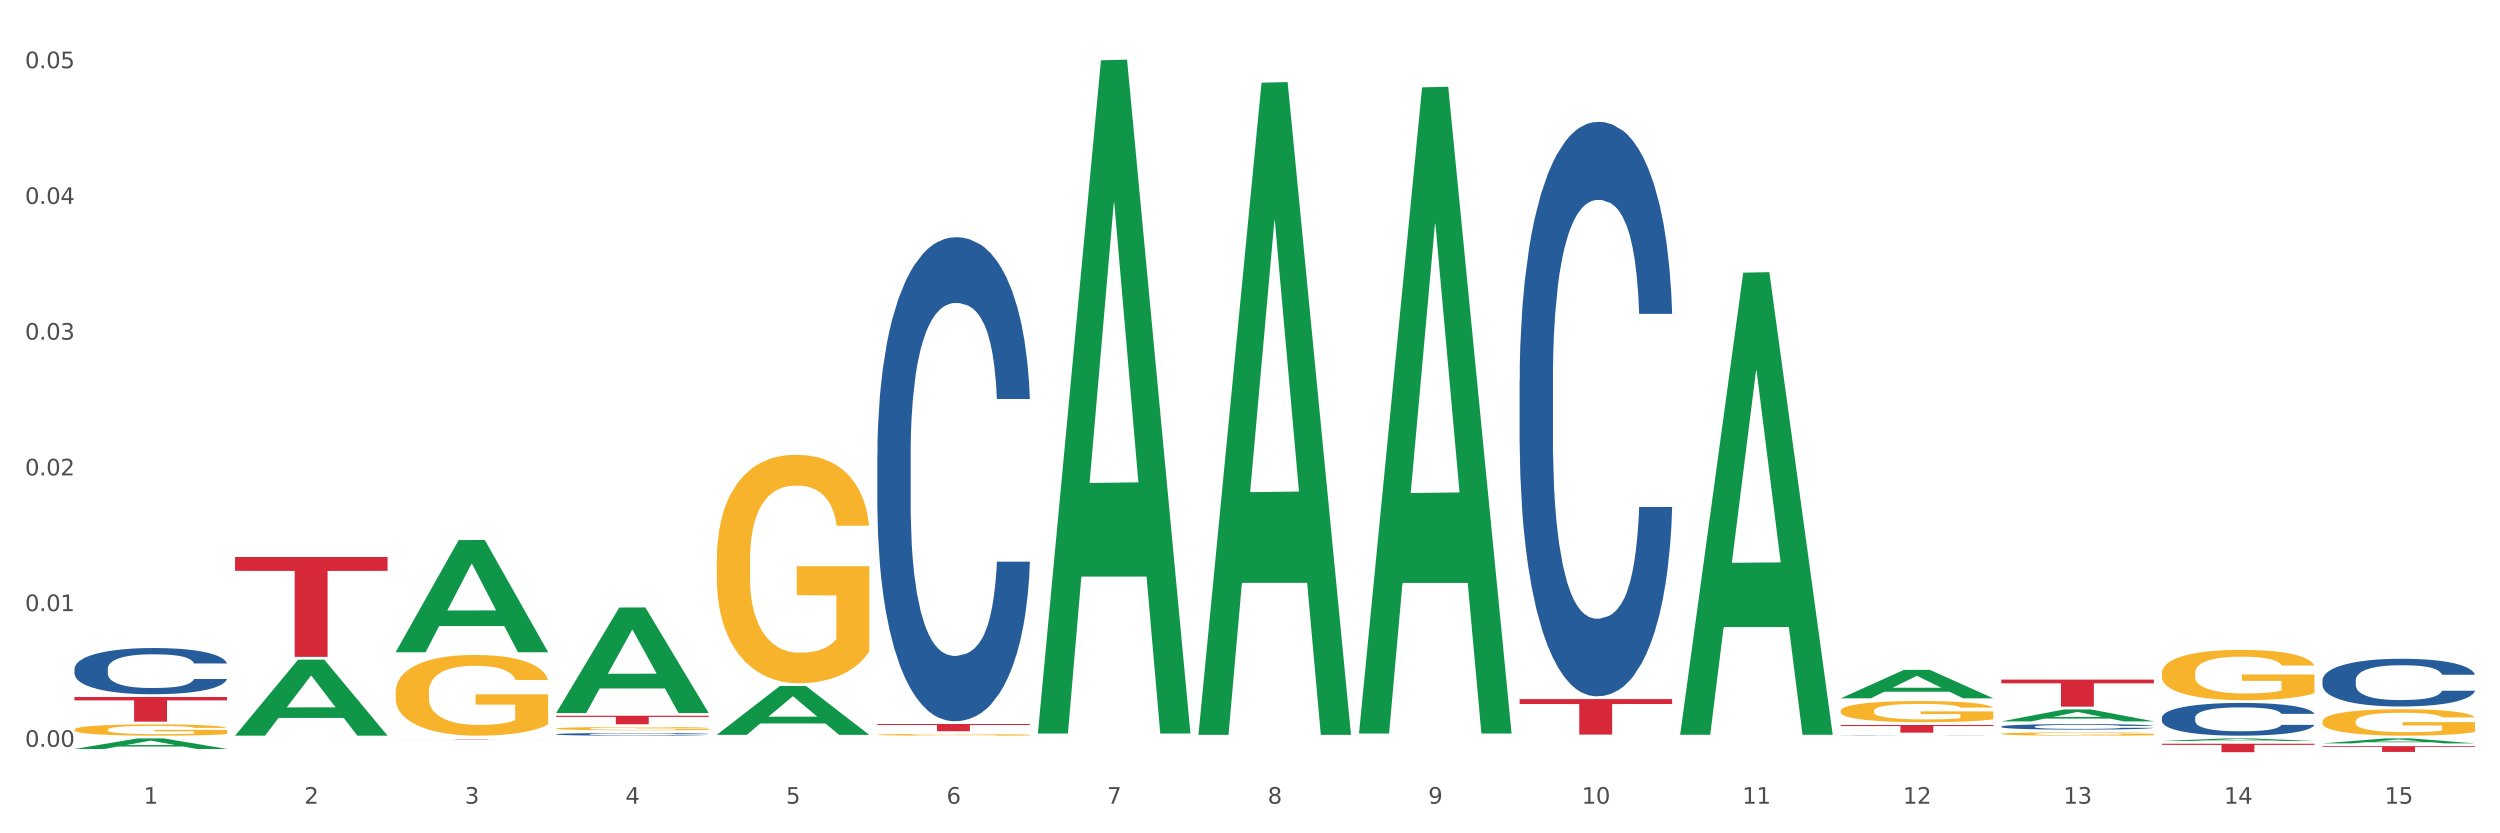
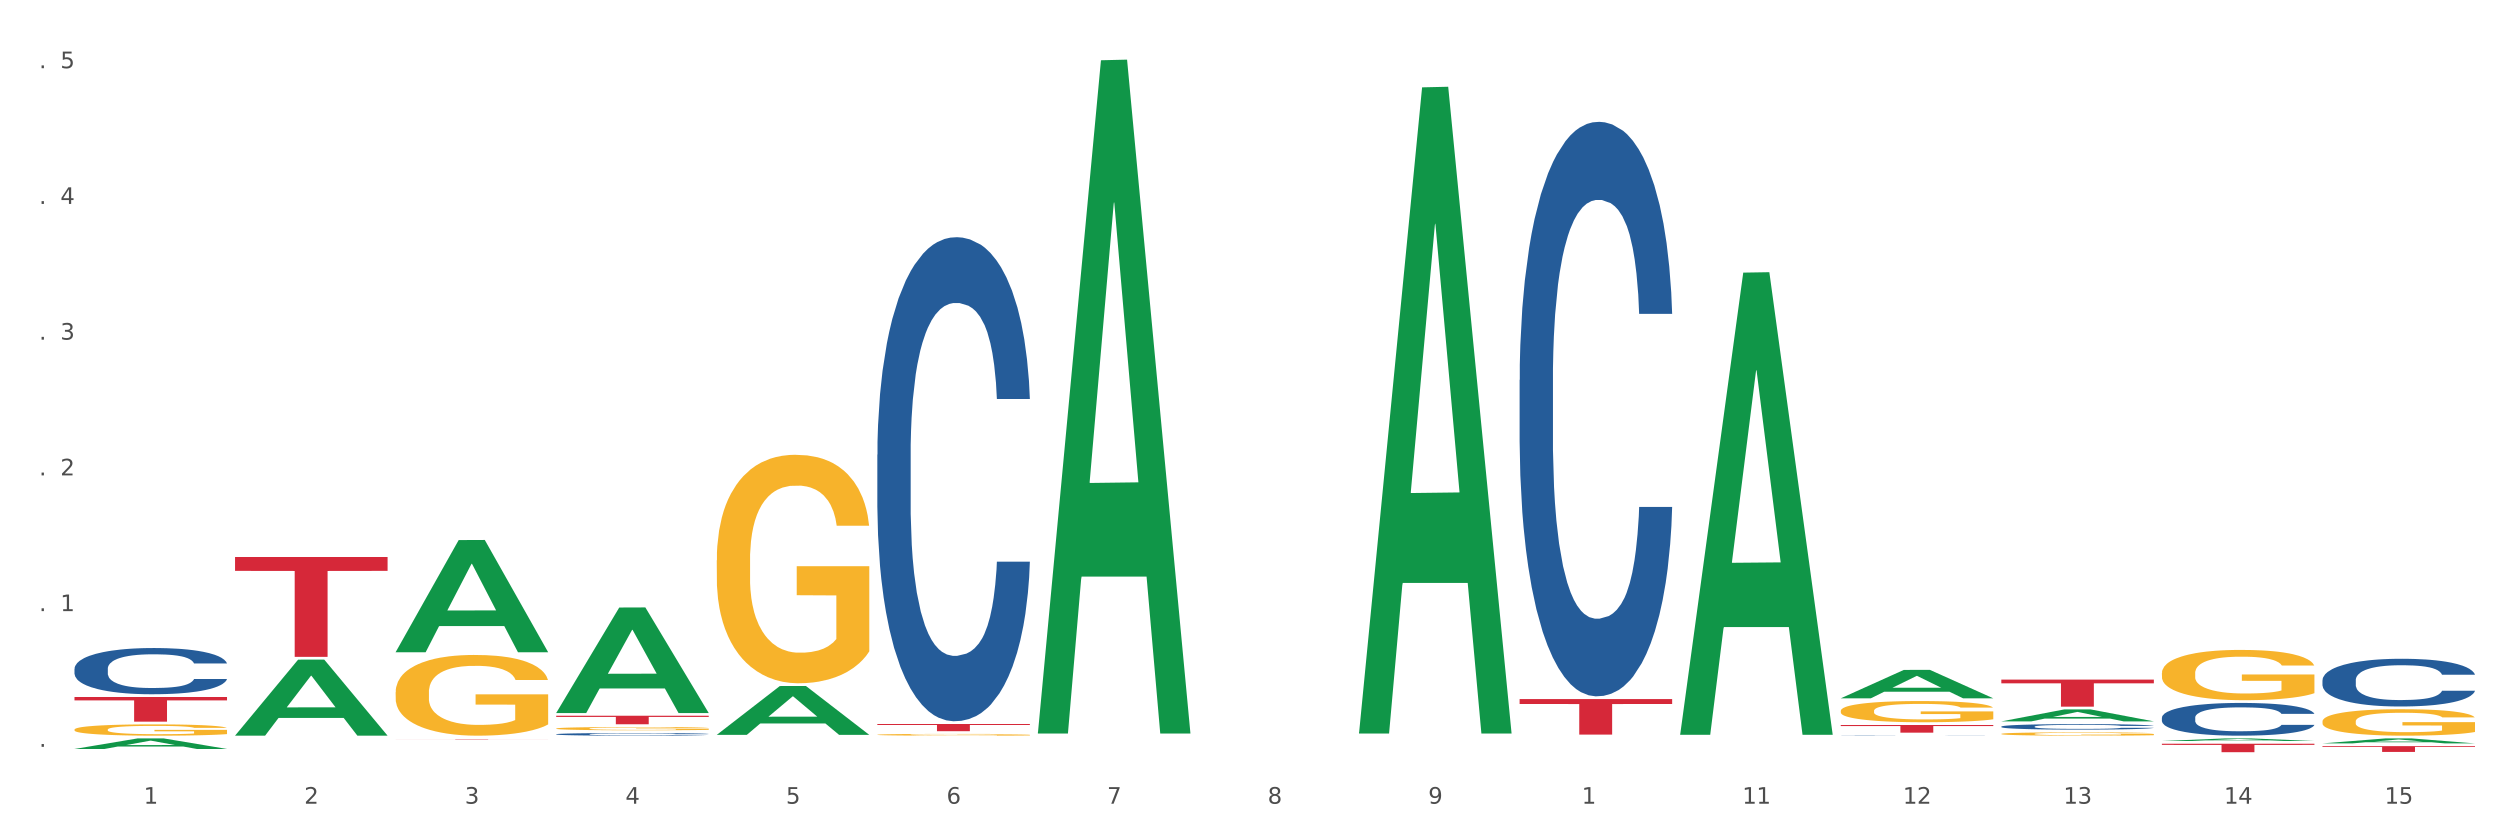
<svg xmlns="http://www.w3.org/2000/svg" xmlns:xlink="http://www.w3.org/1999/xlink" width="1080pt" height="360pt" viewBox="0 0 1080 360" version="1.1">
  <rect x="0" y="0" width="1080" height="360" fill="#333333" stroke="none" />
  <defs>
    <style type="text/css">*{stroke-linejoin: round; stroke-linecap: butt}</style>
  </defs>
  <g id="figure_1">
    <g id="patch_1">
      <path d="M 0 360  L 1080 360  L 1080 0  L 0 0  z " style="fill: #ffffff; stroke: #ffffff; stroke-linejoin: miter" />
    </g>
    <g id="axes_1">
      <g id="matplotlib.axis_1">
        <g id="xtick_1">
          <g id="text_1">
            <g style="fill: #4d4d4d" transform="translate(62.07 347.204) scale(0.096 -0.096)">
              <defs>
                <path id="DejaVuSans-31" d="M 794 531  L 1825 531  L 1825 4091  L 703 3866  L 703 4441  L 1819 4666  L 2450 4666  L 2450 531  L 3481 531  L 3481 0  L 794 0  L 794 531  z " transform="scale(0.016)" />
              </defs>
              <use xlink:href="#DejaVuSans-31" />
            </g>
          </g>
        </g>
        <g id="xtick_2">
          <g id="text_2">
            <g style="fill: #4d4d4d" transform="translate(131.436 347.204) scale(0.096 -0.096)">
              <defs>
                <path id="DejaVuSans-32" d="M 1228 531  L 3431 531  L 3431 0  L 469 0  L 469 531  Q 828 903 1448 1529  Q 2069 2156 2228 2338  Q 2531 2678 2651 2914  Q 2772 3150 2772 3378  Q 2772 3750 2511 3984  Q 2250 4219 1831 4219  Q 1534 4219 1204 4116  Q 875 4013 500 3803  L 500 4441  Q 881 4594 1212 4672  Q 1544 4750 1819 4750  Q 2544 4750 2975 4387  Q 3406 4025 3406 3419  Q 3406 3131 3298 2873  Q 3191 2616 2906 2266  Q 2828 2175 2409 1742  Q 1991 1309 1228 531  z " transform="scale(0.016)" />
              </defs>
              <use xlink:href="#DejaVuSans-32" />
            </g>
          </g>
        </g>
        <g id="xtick_3">
          <g id="text_3">
            <g style="fill: #4d4d4d" transform="translate(200.802 347.204) scale(0.096 -0.096)">
              <defs>
                <path id="DejaVuSans-33" d="M 2597 2516  Q 3050 2419 3304 2112  Q 3559 1806 3559 1356  Q 3559 666 3084 287  Q 2609 -91 1734 -91  Q 1441 -91 1130 -33  Q 819 25 488 141  L 488 750  Q 750 597 1062 519  Q 1375 441 1716 441  Q 2309 441 2620 675  Q 2931 909 2931 1356  Q 2931 1769 2642 2001  Q 2353 2234 1838 2234  L 1294 2234  L 1294 2753  L 1863 2753  Q 2328 2753 2575 2939  Q 2822 3125 2822 3475  Q 2822 3834 2567 4026  Q 2313 4219 1838 4219  Q 1578 4219 1281 4162  Q 984 4106 628 3988  L 628 4550  Q 988 4650 1302 4700  Q 1616 4750 1894 4750  Q 2613 4750 3031 4423  Q 3450 4097 3450 3541  Q 3450 3153 3228 2886  Q 3006 2619 2597 2516  z " transform="scale(0.016)" />
              </defs>
              <use xlink:href="#DejaVuSans-33" />
            </g>
          </g>
        </g>
        <g id="xtick_4">
          <g id="text_4">
            <g style="fill: #4d4d4d" transform="translate(270.169 347.204) scale(0.096 -0.096)">
              <defs>
                <path id="DejaVuSans-34" d="M 2419 4116  L 825 1625  L 2419 1625  L 2419 4116  z M 2253 4666  L 3047 4666  L 3047 1625  L 3713 1625  L 3713 1100  L 3047 1100  L 3047 0  L 2419 0  L 2419 1100  L 313 1100  L 313 1709  L 2253 4666  z " transform="scale(0.016)" />
              </defs>
              <use xlink:href="#DejaVuSans-34" />
            </g>
          </g>
        </g>
        <g id="xtick_5">
          <g id="text_5">
            <g style="fill: #4d4d4d" transform="translate(339.535 347.204) scale(0.096 -0.096)">
              <defs>
                <path id="DejaVuSans-35" d="M 691 4666  L 3169 4666  L 3169 4134  L 1269 4134  L 1269 2991  Q 1406 3038 1543 3061  Q 1681 3084 1819 3084  Q 2600 3084 3056 2656  Q 3513 2228 3513 1497  Q 3513 744 3044 326  Q 2575 -91 1722 -91  Q 1428 -91 1123 -41  Q 819 9 494 109  L 494 744  Q 775 591 1075 516  Q 1375 441 1709 441  Q 2250 441 2565 725  Q 2881 1009 2881 1497  Q 2881 1984 2565 2268  Q 2250 2553 1709 2553  Q 1456 2553 1204 2497  Q 953 2441 691 2322  L 691 4666  z " transform="scale(0.016)" />
              </defs>
              <use xlink:href="#DejaVuSans-35" />
            </g>
          </g>
        </g>
        <g id="xtick_6">
          <g id="text_6">
            <g style="fill: #4d4d4d" transform="translate(408.901 347.204) scale(0.096 -0.096)">
              <defs>
                <path id="DejaVuSans-36" d="M 2113 2584  Q 1688 2584 1439 2293  Q 1191 2003 1191 1497  Q 1191 994 1439 701  Q 1688 409 2113 409  Q 2538 409 2786 701  Q 3034 994 3034 1497  Q 3034 2003 2786 2293  Q 2538 2584 2113 2584  z M 3366 4563  L 3366 3988  Q 3128 4100 2886 4159  Q 2644 4219 2406 4219  Q 1781 4219 1451 3797  Q 1122 3375 1075 2522  Q 1259 2794 1537 2939  Q 1816 3084 2150 3084  Q 2853 3084 3261 2657  Q 3669 2231 3669 1497  Q 3669 778 3244 343  Q 2819 -91 2113 -91  Q 1303 -91 875 529  Q 447 1150 447 2328  Q 447 3434 972 4092  Q 1497 4750 2381 4750  Q 2619 4750 2861 4703  Q 3103 4656 3366 4563  z " transform="scale(0.016)" />
              </defs>
              <use xlink:href="#DejaVuSans-36" />
            </g>
          </g>
        </g>
        <g id="xtick_7">
          <g id="text_7">
            <g style="fill: #4d4d4d" transform="translate(478.267 347.204) scale(0.096 -0.096)">
              <defs>
                <path id="DejaVuSans-37" d="M 525 4666  L 3525 4666  L 3525 4397  L 1831 0  L 1172 0  L 2766 4134  L 525 4134  L 525 4666  z " transform="scale(0.016)" />
              </defs>
              <use xlink:href="#DejaVuSans-37" />
            </g>
          </g>
        </g>
        <g id="xtick_8">
          <g id="text_8">
            <g style="fill: #4d4d4d" transform="translate(547.634 347.204) scale(0.096 -0.096)">
              <defs>
                <path id="DejaVuSans-38" d="M 2034 2216  Q 1584 2216 1326 1975  Q 1069 1734 1069 1313  Q 1069 891 1326 650  Q 1584 409 2034 409  Q 2484 409 2743 651  Q 3003 894 3003 1313  Q 3003 1734 2745 1975  Q 2488 2216 2034 2216  z M 1403 2484  Q 997 2584 770 2862  Q 544 3141 544 3541  Q 544 4100 942 4425  Q 1341 4750 2034 4750  Q 2731 4750 3128 4425  Q 3525 4100 3525 3541  Q 3525 3141 3298 2862  Q 3072 2584 2669 2484  Q 3125 2378 3379 2068  Q 3634 1759 3634 1313  Q 3634 634 3220 271  Q 2806 -91 2034 -91  Q 1263 -91 848 271  Q 434 634 434 1313  Q 434 1759 690 2068  Q 947 2378 1403 2484  z M 1172 3481  Q 1172 3119 1398 2916  Q 1625 2713 2034 2713  Q 2441 2713 2670 2916  Q 2900 3119 2900 3481  Q 2900 3844 2670 4047  Q 2441 4250 2034 4250  Q 1625 4250 1398 4047  Q 1172 3844 1172 3481  z " transform="scale(0.016)" />
              </defs>
              <use xlink:href="#DejaVuSans-38" />
            </g>
          </g>
        </g>
        <g id="xtick_9">
          <g id="text_9">
            <g style="fill: #4d4d4d" transform="translate(617 347.204) scale(0.096 -0.096)">
              <defs>
                <path id="DejaVuSans-39" d="M 703 97  L 703 672  Q 941 559 1184 500  Q 1428 441 1663 441  Q 2288 441 2617 861  Q 2947 1281 2994 2138  Q 2813 1869 2534 1725  Q 2256 1581 1919 1581  Q 1219 1581 811 2004  Q 403 2428 403 3163  Q 403 3881 828 4315  Q 1253 4750 1959 4750  Q 2769 4750 3195 4129  Q 3622 3509 3622 2328  Q 3622 1225 3098 567  Q 2575 -91 1691 -91  Q 1453 -91 1209 -44  Q 966 3 703 97  z M 1959 2075  Q 2384 2075 2632 2365  Q 2881 2656 2881 3163  Q 2881 3666 2632 3958  Q 2384 4250 1959 4250  Q 1534 4250 1286 3958  Q 1038 3666 1038 3163  Q 1038 2656 1286 2365  Q 1534 2075 1959 2075  z " transform="scale(0.016)" />
              </defs>
              <use xlink:href="#DejaVuSans-39" />
            </g>
          </g>
        </g>
        <g id="xtick_10">
          <g id="text_10">
            <g style="fill: #4d4d4d" transform="translate(683.312 347.204) scale(0.096 -0.096)">
              <defs>
-                 <path id="DejaVuSans-30" d="M 2034 4250  Q 1547 4250 1301 3770  Q 1056 3291 1056 2328  Q 1056 1369 1301 889  Q 1547 409 2034 409  Q 2525 409 2770 889  Q 3016 1369 3016 2328  Q 3016 3291 2770 3770  Q 2525 4250 2034 4250  z M 2034 4750  Q 2819 4750 3233 4129  Q 3647 3509 3647 2328  Q 3647 1150 3233 529  Q 2819 -91 2034 -91  Q 1250 -91 836 529  Q 422 1150 422 2328  Q 422 3509 836 4129  Q 1250 4750 2034 4750  z " transform="scale(0.016)" />
-               </defs>
+                 </defs>
              <use xlink:href="#DejaVuSans-31" />
              <use xlink:href="#DejaVuSans-30" transform="translate(63.623 0)" />
            </g>
          </g>
        </g>
        <g id="xtick_11">
          <g id="text_11">
            <g style="fill: #4d4d4d" transform="translate(752.678 347.204) scale(0.096 -0.096)">
              <use xlink:href="#DejaVuSans-31" />
              <use xlink:href="#DejaVuSans-31" transform="translate(63.623 0)" />
            </g>
          </g>
        </g>
        <g id="xtick_12">
          <g id="text_12">
            <g style="fill: #4d4d4d" transform="translate(822.044 347.204) scale(0.096 -0.096)">
              <use xlink:href="#DejaVuSans-31" />
              <use xlink:href="#DejaVuSans-32" transform="translate(63.623 0)" />
            </g>
          </g>
        </g>
        <g id="xtick_13">
          <g id="text_13">
            <g style="fill: #4d4d4d" transform="translate(891.411 347.204) scale(0.096 -0.096)">
              <use xlink:href="#DejaVuSans-31" />
              <use xlink:href="#DejaVuSans-33" transform="translate(63.623 0)" />
            </g>
          </g>
        </g>
        <g id="xtick_14">
          <g id="text_14">
            <g style="fill: #4d4d4d" transform="translate(960.777 347.204) scale(0.096 -0.096)">
              <use xlink:href="#DejaVuSans-31" />
              <use xlink:href="#DejaVuSans-34" transform="translate(63.623 0)" />
            </g>
          </g>
        </g>
        <g id="xtick_15">
          <g id="text_15">
            <g style="fill: #4d4d4d" transform="translate(1030.143 347.204) scale(0.096 -0.096)">
              <use xlink:href="#DejaVuSans-31" />
              <use xlink:href="#DejaVuSans-35" transform="translate(63.623 0)" />
            </g>
          </g>
        </g>
        <g id="xtick_16" />
        <g id="xtick_17" />
        <g id="xtick_18" />
        <g id="xtick_19" />
        <g id="xtick_20" />
        <g id="xtick_21" />
        <g id="xtick_22" />
        <g id="xtick_23" />
        <g id="xtick_24" />
        <g id="xtick_25" />
        <g id="xtick_26" />
        <g id="xtick_27" />
        <g id="xtick_28" />
        <g id="xtick_29" />
      </g>
      <g id="matplotlib.axis_2">
        <g id="ytick_1">
          <g id="text_16">
            <g style="fill: #4d4d4d" transform="translate(10.8 322.637) scale(0.096 -0.096)">
              <defs>
                <path id="DejaVuSans-2e" d="M 684 794  L 1344 794  L 1344 0  L 684 0  L 684 794  z " transform="scale(0.016)" />
              </defs>
              <use xlink:href="#DejaVuSans-30" />
              <use xlink:href="#DejaVuSans-2e" transform="translate(63.623 0)" />
              <use xlink:href="#DejaVuSans-30" transform="translate(95.41 0)" />
              <use xlink:href="#DejaVuSans-30" transform="translate(159.033 0)" />
            </g>
          </g>
        </g>
        <g id="ytick_2">
          <g id="text_17">
            <g style="fill: #4d4d4d" transform="translate(10.8 264.004) scale(0.096 -0.096)">
              <use xlink:href="#DejaVuSans-30" />
              <use xlink:href="#DejaVuSans-2e" transform="translate(63.623 0)" />
              <use xlink:href="#DejaVuSans-30" transform="translate(95.41 0)" />
              <use xlink:href="#DejaVuSans-31" transform="translate(159.033 0)" />
            </g>
          </g>
        </g>
        <g id="ytick_3">
          <g id="text_18">
            <g style="fill: #4d4d4d" transform="translate(10.8 205.371) scale(0.096 -0.096)">
              <use xlink:href="#DejaVuSans-30" />
              <use xlink:href="#DejaVuSans-2e" transform="translate(63.623 0)" />
              <use xlink:href="#DejaVuSans-30" transform="translate(95.41 0)" />
              <use xlink:href="#DejaVuSans-32" transform="translate(159.033 0)" />
            </g>
          </g>
        </g>
        <g id="ytick_4">
          <g id="text_19">
            <g style="fill: #4d4d4d" transform="translate(10.8 146.738) scale(0.096 -0.096)">
              <use xlink:href="#DejaVuSans-30" />
              <use xlink:href="#DejaVuSans-2e" transform="translate(63.623 0)" />
              <use xlink:href="#DejaVuSans-30" transform="translate(95.41 0)" />
              <use xlink:href="#DejaVuSans-33" transform="translate(159.033 0)" />
            </g>
          </g>
        </g>
        <g id="ytick_5">
          <g id="text_20">
            <g style="fill: #4d4d4d" transform="translate(10.8 88.105) scale(0.096 -0.096)">
              <use xlink:href="#DejaVuSans-30" />
              <use xlink:href="#DejaVuSans-2e" transform="translate(63.623 0)" />
              <use xlink:href="#DejaVuSans-30" transform="translate(95.41 0)" />
              <use xlink:href="#DejaVuSans-34" transform="translate(159.033 0)" />
            </g>
          </g>
        </g>
        <g id="ytick_6">
          <g id="text_21">
            <g style="fill: #4d4d4d" transform="translate(10.8 29.472) scale(0.096 -0.096)">
              <use xlink:href="#DejaVuSans-30" />
              <use xlink:href="#DejaVuSans-2e" transform="translate(63.623 0)" />
              <use xlink:href="#DejaVuSans-30" transform="translate(95.41 0)" />
              <use xlink:href="#DejaVuSans-35" transform="translate(159.033 0)" />
            </g>
          </g>
        </g>
        <g id="ytick_7" />
        <g id="ytick_8" />
        <g id="ytick_9" />
        <g id="ytick_10" />
        <g id="ytick_11" />
      </g>
      <g id="PolyCollection_1">
        <path d="M 32.175 323.546  L 32.243 323.541  L 59.417 318.994  L 70.695 318.99  L 98.073 323.554  L 85.029 323.554  L 79.119 322.491  L 51.061 322.491  L 50.857 322.508  L 45.151 323.554  L 32.175 323.554  L 32.175 323.546  L 54.594 321.857  L 75.586 321.853  L 65.192 319.962  L 65.056 319.954  L 64.92 319.967  L 54.526 321.853  L 54.594 321.857  L 32.175 323.546  z " clip-path="url(#p8900321a89)" style="fill: #109648" />
        <path d="M 32.175 288.92  L 32.253 288.901  L 32.253 288.391  L 32.487 287.698  L 33.343 286.421  L 34.434 285.454  L 36.303 284.323  L 37.316 283.849  L 38.64 283.32  L 41.366 282.463  L 44.482 281.734  L 46.663 281.332  L 48.299 281.077  L 51.96 280.621  L 54.063 280.42  L 56.244 280.256  L 58.114 280.147  L 61.229 280.019  L 63.722 279.964  L 66.604 279.946  L 69.019 279.964  L 72.212 280.037  L 76.886 280.256  L 78.677 280.384  L 81.092 280.603  L 83.585 280.895  L 85.61 281.186  L 87.947 281.606  L 90.361 282.153  L 92.698 282.846  L 94.334 283.484  L 95.658 284.159  L 96.827 284.98  L 97.683 285.874  L 98.073 286.621  L 83.818 286.621  L 83.429 285.947  L 82.65 285.217  L 81.871 284.725  L 81.014 284.323  L 79.69 283.867  L 78.522 283.576  L 76.574 283.229  L 74.783 283.01  L 73.303 282.883  L 71.511 282.773  L 67.694 282.664  L 64.968 282.664  L 63.255 282.7  L 61.151 282.791  L 59.36 282.919  L 57.257 283.138  L 55.621 283.375  L 53.985 283.685  L 53.05 283.904  L 51.648 284.305  L 50.714 284.633  L 49.467 285.199  L 48.766 285.6  L 47.52 286.64  L 46.975 287.406  L 46.741 287.935  L 46.585 288.518  L 46.585 291.364  L 47.053 292.64  L 47.442 293.187  L 48.065 293.808  L 49.234 294.61  L 50.947 295.394  L 52.739 295.96  L 54.219 296.306  L 55.621 296.562  L 57.023 296.762  L 58.737 296.945  L 60.139 297.054  L 62.242 297.163  L 64.734 297.218  L 66.682 297.218  L 70.654 297.127  L 72.446 297.036  L 74.16 296.908  L 76.029 296.708  L 77.509 296.489  L 78.366 296.324  L 79.768 295.978  L 80.858 295.613  L 81.793 295.194  L 82.416 294.829  L 83.117 294.282  L 83.663 293.662  L 83.818 293.333  L 98.073 293.333  L 97.761 293.99  L 97.216 294.628  L 96.126 295.486  L 95.269 295.978  L 93.945 296.58  L 92.542 297.091  L 90.595 297.656  L 88.804 298.075  L 86.934 298.44  L 84.909 298.768  L 81.248 299.224  L 79.924 299.352  L 77.12 299.571  L 74.939 299.699  L 71.745 299.826  L 68.473 299.899  L 65.046 299.918  L 62.008 299.881  L 58.659 299.772  L 56.556 299.662  L 54.219 299.498  L 51.493 299.243  L 48.922 298.933  L 46.507 298.568  L 44.248 298.148  L 42.145 297.674  L 39.419 296.89  L 37.394 296.124  L 35.914 295.413  L 34.901 294.811  L 33.889 294.045  L 33.343 293.516  L 32.487 292.239  L 32.175 291.053  L 32.175 288.92  z " clip-path="url(#p8900321a89)" style="fill: #255c99" />
        <path d="M 240.274 317.181  L 240.352 317.18  L 240.352 317.15  L 240.585 317.11  L 241.442 317.036  L 242.533 316.98  L 244.402 316.915  L 245.415 316.887  L 246.739 316.857  L 249.465 316.807  L 252.581 316.765  L 254.762 316.742  L 256.398 316.727  L 260.059 316.701  L 262.162 316.689  L 264.343 316.68  L 266.212 316.673  L 269.328 316.666  L 271.821 316.663  L 274.703 316.662  L 277.117 316.663  L 280.311 316.667  L 284.985 316.68  L 286.776 316.687  L 289.191 316.7  L 291.683 316.717  L 293.709 316.733  L 296.045 316.758  L 298.46 316.789  L 300.797 316.829  L 302.433 316.866  L 303.757 316.905  L 304.925 316.953  L 305.782 317.004  L 306.172 317.048  L 291.917 317.048  L 291.528 317.009  L 290.749 316.966  L 289.97 316.938  L 289.113 316.915  L 287.789 316.888  L 286.62 316.872  L 284.673 316.852  L 282.881 316.839  L 281.401 316.831  L 279.61 316.825  L 275.793 316.819  L 273.067 316.819  L 271.353 316.821  L 269.25 316.826  L 267.458 316.834  L 265.355 316.846  L 263.72 316.86  L 262.084 316.878  L 261.149 316.891  L 259.747 316.914  L 258.812 316.933  L 257.566 316.965  L 256.865 316.989  L 255.619 317.049  L 255.073 317.093  L 254.84 317.124  L 254.684 317.157  L 254.684 317.322  L 255.151 317.396  L 255.541 317.427  L 256.164 317.463  L 257.332 317.51  L 259.046 317.555  L 260.838 317.588  L 262.318 317.608  L 263.72 317.623  L 265.122 317.634  L 266.835 317.645  L 268.237 317.651  L 270.341 317.657  L 272.833 317.661  L 274.78 317.661  L 278.753 317.655  L 280.545 317.65  L 282.258 317.643  L 284.128 317.631  L 285.608 317.618  L 286.465 317.609  L 287.867 317.589  L 288.957 317.568  L 289.892 317.543  L 290.515 317.522  L 291.216 317.491  L 291.761 317.455  L 291.917 317.436  L 306.172 317.436  L 305.86 317.474  L 305.315 317.511  L 304.224 317.56  L 303.367 317.589  L 302.043 317.624  L 300.641 317.653  L 298.694 317.686  L 296.902 317.71  L 295.033 317.731  L 293.008 317.75  L 289.347 317.777  L 288.022 317.784  L 285.218 317.797  L 283.037 317.804  L 279.844 317.811  L 276.572 317.816  L 273.145 317.817  L 270.107 317.815  L 266.757 317.808  L 264.654 317.802  L 262.318 317.792  L 259.591 317.778  L 257.021 317.76  L 254.606 317.739  L 252.347 317.714  L 250.244 317.687  L 247.518 317.642  L 245.493 317.597  L 244.013 317.556  L 243 317.521  L 241.987 317.477  L 241.442 317.446  L 240.585 317.373  L 240.274 317.304  L 240.274 317.181  z " clip-path="url(#p8900321a89)" style="fill: #255c99" />
        <path d="M 379.006 196.426  L 379.084 196.235  L 379.084 190.888  L 379.318 183.631  L 380.175 170.262  L 381.265 160.141  L 383.134 148.3  L 384.147 143.335  L 385.471 137.796  L 388.198 128.821  L 391.313 121.181  L 393.494 116.98  L 395.13 114.306  L 398.791 109.532  L 400.894 107.431  L 403.075 105.712  L 404.945 104.567  L 408.06 103.23  L 410.553 102.657  L 413.435 102.466  L 415.85 102.657  L 419.043 103.421  L 423.717 105.712  L 425.509 107.049  L 427.923 109.341  L 430.416 112.397  L 432.441 115.452  L 434.778 119.845  L 437.193 125.574  L 439.529 132.831  L 441.165 139.515  L 442.489 146.581  L 443.658 155.175  L 444.515 164.533  L 444.904 172.363  L 430.65 172.363  L 430.26 165.297  L 429.481 157.658  L 428.702 152.502  L 427.845 148.3  L 426.521 143.526  L 425.353 140.47  L 423.405 136.842  L 421.614 134.55  L 420.134 133.213  L 418.342 132.067  L 414.526 130.921  L 411.799 130.921  L 410.086 131.303  L 407.982 132.258  L 406.191 133.595  L 404.088 135.887  L 402.452 138.369  L 400.816 141.616  L 399.882 143.908  L 398.479 148.109  L 397.545 151.547  L 396.298 157.467  L 395.597 161.669  L 394.351 172.554  L 393.806 180.575  L 393.572 186.114  L 393.416 192.225  L 393.416 222.017  L 393.884 235.385  L 394.273 241.115  L 394.896 247.608  L 396.065 256.011  L 397.778 264.223  L 399.57 270.143  L 401.05 273.772  L 402.452 276.445  L 403.854 278.546  L 405.568 280.456  L 406.97 281.602  L 409.073 282.748  L 411.566 283.321  L 413.513 283.321  L 417.485 282.366  L 419.277 281.411  L 420.991 280.074  L 422.86 277.973  L 424.34 275.682  L 425.197 273.963  L 426.599 270.334  L 427.69 266.515  L 428.624 262.122  L 429.247 258.303  L 429.948 252.573  L 430.494 246.08  L 430.65 242.643  L 444.904 242.643  L 444.592 249.518  L 444.047 256.202  L 442.957 265.178  L 442.1 270.334  L 440.776 276.636  L 439.374 281.984  L 437.426 287.904  L 435.635 292.297  L 433.765 296.116  L 431.74 299.554  L 428.079 304.328  L 426.755 305.665  L 423.951 307.957  L 421.77 309.293  L 418.576 310.63  L 415.304 311.394  L 411.877 311.585  L 408.839 311.203  L 405.49 310.057  L 403.387 308.911  L 401.05 307.193  L 398.324 304.519  L 395.753 301.272  L 393.339 297.453  L 391.08 293.06  L 388.976 288.095  L 386.25 279.883  L 384.225 271.862  L 382.745 264.414  L 381.732 258.112  L 380.72 250.091  L 380.175 244.552  L 379.318 231.184  L 379.006 218.771  L 379.006 196.426  z " clip-path="url(#p8900321a89)" style="fill: #255c99" />
        <path d="M 656.471 164.146  L 656.549 163.919  L 656.549 157.573  L 656.783 148.959  L 657.639 133.093  L 658.73 121.08  L 660.599 107.027  L 661.612 101.134  L 662.936 94.561  L 665.662 83.908  L 668.778 74.841  L 670.959 69.855  L 672.595 66.682  L 676.256 61.015  L 678.359 58.522  L 680.54 56.482  L 682.41 55.122  L 685.525 53.535  L 688.018 52.855  L 690.9 52.629  L 693.315 52.855  L 696.508 53.762  L 701.182 56.482  L 702.973 58.068  L 705.388 60.788  L 707.881 64.415  L 709.906 68.041  L 712.243 73.255  L 714.657 80.055  L 716.994 88.668  L 718.63 96.601  L 719.954 104.987  L 721.123 115.187  L 721.979 126.293  L 722.369 135.586  L 708.114 135.586  L 707.725 127.2  L 706.946 118.134  L 706.167 112.014  L 705.31 107.027  L 703.986 101.361  L 702.818 97.734  L 700.87 93.428  L 699.079 90.708  L 697.599 89.121  L 695.807 87.761  L 691.99 86.401  L 689.264 86.401  L 687.55 86.854  L 685.447 87.988  L 683.656 89.574  L 681.553 92.294  L 679.917 95.241  L 678.281 99.094  L 677.346 101.814  L 675.944 106.801  L 675.01 110.88  L 673.763 117.907  L 673.062 122.893  L 671.816 135.813  L 671.271 145.333  L 671.037 151.906  L 670.881 159.159  L 670.881 194.518  L 671.349 210.385  L 671.738 217.184  L 672.361 224.891  L 673.53 234.864  L 675.243 244.61  L 677.035 251.637  L 678.515 255.943  L 679.917 259.117  L 681.319 261.61  L 683.033 263.876  L 684.435 265.236  L 686.538 266.596  L 689.03 267.276  L 690.978 267.276  L 694.95 266.143  L 696.742 265.01  L 698.456 263.423  L 700.325 260.93  L 701.805 258.21  L 702.662 256.17  L 704.064 251.863  L 705.154 247.33  L 706.089 242.117  L 706.712 237.584  L 707.413 230.784  L 707.959 223.078  L 708.114 218.998  L 722.369 218.998  L 722.057 227.157  L 721.512 235.091  L 720.422 245.744  L 719.565 251.863  L 718.241 259.343  L 716.838 265.69  L 714.891 272.716  L 713.1 277.929  L 711.23 282.463  L 709.205 286.543  L 705.544 292.209  L 704.22 293.796  L 701.416 296.516  L 699.235 298.102  L 696.041 299.689  L 692.769 300.596  L 689.342 300.822  L 686.304 300.369  L 682.955 299.009  L 680.852 297.649  L 678.515 295.609  L 675.789 292.436  L 673.218 288.583  L 670.803 284.049  L 668.544 278.836  L 666.441 272.943  L 663.715 263.197  L 661.69 253.677  L 660.21 244.837  L 659.197 237.357  L 658.185 227.837  L 657.639 221.264  L 656.783 205.398  L 656.471 190.665  L 656.471 164.146  z " clip-path="url(#p8900321a89)" style="fill: #255c99" />
        <path d="M 240.274 314.723  L 240.351 314.722  L 240.351 314.675  L 240.507 314.635  L 241.285 314.537  L 242.452 314.457  L 243.308 314.414  L 244.164 314.379  L 245.175 314.344  L 246.42 314.307  L 248.676 314.254  L 250.077 314.227  L 251.788 314.198  L 254.9 314.157  L 257.157 314.133  L 259.491 314.114  L 263.303 314.09  L 265.793 314.08  L 268.438 314.072  L 271.628 314.067  L 274.04 314.066  L 279.33 314.07  L 283.843 314.081  L 286.021 314.09  L 288.822 314.106  L 290.3 314.116  L 292.712 314.137  L 295.202 314.164  L 296.913 314.188  L 299.481 314.232  L 301.426 314.276  L 303.215 314.331  L 304.149 314.368  L 304.849 314.404  L 305.471 314.444  L 306.094 314.508  L 292.089 314.508  L 291.545 314.462  L 290.689 314.419  L 289.444 314.378  L 288.355 314.352  L 286.488 314.319  L 284.776 314.298  L 282.987 314.283  L 280.808 314.27  L 279.097 314.263  L 276.685 314.258  L 271.939 314.259  L 268.749 314.27  L 266.571 314.283  L 265.17 314.294  L 263.925 314.307  L 262.525 314.326  L 260.891 314.353  L 259.724 314.378  L 258.557 314.409  L 257.623 314.44  L 256.768 314.476  L 256.067 314.515  L 255.523 314.556  L 255.056 314.605  L 254.667 314.687  L 254.667 314.865  L 254.823 314.905  L 255.212 314.959  L 255.678 314.999  L 256.456 315.047  L 257.157 315.079  L 258.479 315.126  L 259.957 315.165  L 261.124 315.19  L 262.291 315.211  L 264.314 315.239  L 266.571 315.263  L 268.516 315.277  L 271.161 315.29  L 272.95 315.295  L 274.506 315.298  L 278.319 315.298  L 281.042 315.294  L 284.076 315.285  L 286.41 315.273  L 288.355 315.259  L 290.533 315.235  L 291.934 315.213  L 291.934 314.942  L 274.818 314.94  L 274.818 314.76  L 306.172 314.76  L 306.172 315.29  L 304.849 315.317  L 303.371 315.342  L 301.815 315.364  L 299.481 315.391  L 296.68 315.417  L 294.19 315.435  L 291.545 315.451  L 288.433 315.465  L 284.387 315.478  L 281.897 315.484  L 278.785 315.487  L 275.129 315.489  L 271.939 315.486  L 268.827 315.48  L 265.559 315.468  L 262.369 315.451  L 259.957 315.434  L 257.546 315.413  L 254.978 315.386  L 252.955 315.36  L 251.399 315.337  L 249.688 315.307  L 247.82 315.268  L 246.42 315.233  L 245.175 315.196  L 243.853 315.15  L 242.919 315.109  L 241.985 315.059  L 241.441 315.021  L 240.818 314.962  L 240.351 314.881  L 240.274 314.723  z " clip-path="url(#p8900321a89)" style="fill: #f7b32b" />
        <path d="M 309.64 242.078  L 309.718 241.988  L 309.718 238.743  L 309.873 235.948  L 310.651 229.187  L 311.818 223.598  L 312.674 220.623  L 313.53 218.189  L 314.541 215.755  L 315.786 213.231  L 318.042 209.535  L 319.443 207.642  L 321.155 205.659  L 324.267 202.774  L 326.523 201.152  L 328.857 199.799  L 332.669 198.177  L 335.159 197.456  L 337.804 196.915  L 340.994 196.554  L 343.406 196.464  L 348.696 196.734  L 353.209 197.546  L 355.387 198.177  L 358.188 199.259  L 359.666 199.98  L 362.078 201.422  L 364.568 203.315  L 366.279 204.938  L 368.847 208.003  L 370.792 211.068  L 372.581 214.854  L 373.515 217.468  L 374.215 219.902  L 374.838 222.697  L 375.46 227.114  L 361.456 227.114  L 360.911 223.959  L 360.055 220.984  L 358.81 218.099  L 357.721 216.296  L 355.854 214.043  L 354.142 212.6  L 352.353 211.519  L 350.174 210.617  L 348.463 210.166  L 346.051 209.806  L 341.305 209.896  L 338.115 210.617  L 335.937 211.519  L 334.536 212.33  L 333.292 213.231  L 331.891 214.493  L 330.257 216.386  L 329.09 218.099  L 327.923 220.263  L 326.99 222.426  L 326.134 224.95  L 325.434 227.655  L 324.889 230.449  L 324.422 233.875  L 324.033 239.554  L 324.033 251.904  L 324.189 254.699  L 324.578 258.395  L 325.045 261.189  L 325.823 264.525  L 326.523 266.779  L 327.845 270.024  L 329.324 272.728  L 330.491 274.441  L 331.658 275.883  L 333.681 277.867  L 335.937 279.489  L 337.882 280.481  L 340.527 281.382  L 342.317 281.743  L 343.873 281.923  L 347.685 281.923  L 350.408 281.653  L 353.442 281.022  L 355.776 280.21  L 357.721 279.219  L 359.9 277.596  L 361.3 276.064  L 361.3 257.223  L 344.184 257.133  L 344.184 244.602  L 375.538 244.602  L 375.538 281.382  L 374.215 283.275  L 372.737 284.988  L 371.181 286.521  L 368.847 288.414  L 366.046 290.217  L 363.556 291.479  L 360.911 292.561  L 357.799 293.552  L 353.753 294.454  L 351.264 294.814  L 348.152 295.085  L 344.495 295.175  L 341.305 294.995  L 338.193 294.544  L 334.925 293.732  L 331.736 292.561  L 329.324 291.389  L 326.912 289.946  L 324.344 288.053  L 322.322 286.25  L 320.766 284.628  L 319.054 282.554  L 317.187 279.85  L 315.786 277.416  L 314.541 274.892  L 313.219 271.646  L 312.285 268.852  L 311.352 265.336  L 310.807 262.722  L 310.184 258.665  L 309.718 252.986  L 309.64 242.078  z " clip-path="url(#p8900321a89)" style="fill: #f7b32b" />
        <path d="M 379.006 317.405  L 379.084 317.405  L 379.084 317.379  L 379.24 317.358  L 380.018 317.305  L 381.185 317.262  L 382.04 317.239  L 382.896 317.22  L 383.908 317.201  L 385.152 317.182  L 387.409 317.153  L 388.809 317.138  L 390.521 317.123  L 393.633 317.101  L 395.889 317.088  L 398.223 317.078  L 402.035 317.065  L 404.525 317.06  L 407.17 317.055  L 410.36 317.053  L 412.772 317.052  L 418.062 317.054  L 422.575 317.06  L 424.753 317.065  L 427.554 317.073  L 429.032 317.079  L 431.444 317.09  L 433.934 317.105  L 435.646 317.117  L 438.213 317.141  L 440.158 317.165  L 441.948 317.194  L 442.881 317.215  L 443.581 317.233  L 444.204 317.255  L 444.826 317.289  L 430.822 317.289  L 430.277 317.265  L 429.422 317.242  L 428.177 317.219  L 427.087 317.205  L 425.22 317.188  L 423.509 317.177  L 421.719 317.168  L 419.541 317.161  L 417.829 317.158  L 415.417 317.155  L 410.671 317.156  L 407.481 317.161  L 405.303 317.168  L 403.903 317.175  L 402.658 317.182  L 401.257 317.192  L 399.624 317.206  L 398.456 317.219  L 397.289 317.236  L 396.356 317.253  L 395.5 317.273  L 394.8 317.294  L 394.255 317.315  L 393.788 317.342  L 393.399 317.386  L 393.399 317.481  L 393.555 317.503  L 393.944 317.532  L 394.411 317.553  L 395.189 317.579  L 395.889 317.597  L 397.212 317.622  L 398.69 317.643  L 399.857 317.656  L 401.024 317.667  L 403.047 317.683  L 405.303 317.695  L 407.248 317.703  L 409.893 317.71  L 411.683 317.713  L 413.239 317.714  L 417.051 317.714  L 419.774 317.712  L 422.808 317.707  L 425.142 317.701  L 427.087 317.693  L 429.266 317.68  L 430.666 317.669  L 430.666 317.523  L 413.55 317.522  L 413.55 317.425  L 444.904 317.425  L 444.904 317.71  L 443.581 317.724  L 442.103 317.738  L 440.547 317.75  L 438.213 317.764  L 435.412 317.778  L 432.923 317.788  L 430.277 317.796  L 427.165 317.804  L 423.12 317.811  L 420.63 317.814  L 417.518 317.816  L 413.861 317.817  L 410.671 317.815  L 407.559 317.812  L 404.292 317.805  L 401.102 317.796  L 398.69 317.787  L 396.278 317.776  L 393.711 317.761  L 391.688 317.748  L 390.132 317.735  L 388.42 317.719  L 386.553 317.698  L 385.152 317.679  L 383.908 317.66  L 382.585 317.634  L 381.651 317.613  L 380.718 317.585  L 380.173 317.565  L 379.551 317.534  L 379.084 317.49  L 379.006 317.405  z " clip-path="url(#p8900321a89)" style="fill: #f7b32b" />
        <path d="M 795.203 307.087  L 795.281 307.078  L 795.281 306.777  L 795.437 306.518  L 796.215 305.89  L 797.382 305.372  L 798.238 305.096  L 799.094 304.87  L 800.105 304.644  L 801.35 304.41  L 803.606 304.067  L 805.006 303.891  L 806.718 303.707  L 809.83 303.439  L 812.086 303.289  L 814.42 303.163  L 818.233 303.013  L 820.722 302.946  L 823.368 302.895  L 826.557 302.862  L 828.969 302.854  L 834.26 302.879  L 838.772 302.954  L 840.951 303.013  L 843.752 303.113  L 845.23 303.18  L 847.642 303.314  L 850.131 303.489  L 851.843 303.64  L 854.41 303.924  L 856.355 304.209  L 858.145 304.56  L 859.078 304.803  L 859.779 305.029  L 860.401 305.288  L 861.024 305.698  L 847.019 305.698  L 846.475 305.405  L 845.619 305.129  L 844.374 304.861  L 843.285 304.694  L 841.418 304.485  L 839.706 304.351  L 837.916 304.251  L 835.738 304.167  L 834.026 304.125  L 831.615 304.092  L 826.869 304.1  L 823.679 304.167  L 821.5 304.251  L 820.1 304.326  L 818.855 304.41  L 817.455 304.527  L 815.821 304.702  L 814.654 304.861  L 813.487 305.062  L 812.553 305.263  L 811.697 305.497  L 810.997 305.748  L 810.453 306.007  L 809.986 306.325  L 809.597 306.852  L 809.597 307.998  L 809.752 308.258  L 810.141 308.601  L 810.608 308.86  L 811.386 309.17  L 812.086 309.379  L 813.409 309.68  L 814.887 309.931  L 816.054 310.09  L 817.221 310.224  L 819.244 310.408  L 821.5 310.558  L 823.445 310.65  L 826.091 310.734  L 827.88 310.767  L 829.436 310.784  L 833.248 310.784  L 835.971 310.759  L 839.006 310.7  L 841.34 310.625  L 843.285 310.533  L 845.463 310.383  L 846.864 310.24  L 846.864 308.492  L 829.747 308.484  L 829.747 307.321  L 861.101 307.321  L 861.101 310.734  L 859.779 310.91  L 858.3 311.069  L 856.744 311.211  L 854.41 311.386  L 851.61 311.554  L 849.12 311.671  L 846.475 311.771  L 843.363 311.863  L 839.317 311.947  L 836.827 311.98  L 833.715 312.005  L 830.059 312.014  L 826.869 311.997  L 823.757 311.955  L 820.489 311.88  L 817.299 311.771  L 814.887 311.662  L 812.475 311.529  L 809.908 311.353  L 807.885 311.186  L 806.329 311.035  L 804.617 310.843  L 802.75 310.592  L 801.35 310.366  L 800.105 310.132  L 798.782 309.83  L 797.849 309.571  L 796.915 309.245  L 796.37 309.002  L 795.748 308.626  L 795.281 308.099  L 795.203 307.087  z " clip-path="url(#p8900321a89)" style="fill: #f7b32b" />
        <path d="M 864.57 317.039  L 864.647 317.037  L 864.647 316.99  L 864.803 316.949  L 865.581 316.85  L 866.748 316.768  L 867.604 316.724  L 868.46 316.689  L 869.471 316.653  L 870.716 316.616  L 872.972 316.562  L 874.373 316.534  L 876.084 316.505  L 879.196 316.463  L 881.453 316.439  L 883.787 316.419  L 887.599 316.395  L 890.089 316.385  L 892.734 316.377  L 895.924 316.372  L 898.336 316.37  L 903.626 316.374  L 908.139 316.386  L 910.317 316.395  L 913.118 316.411  L 914.596 316.422  L 917.008 316.443  L 919.498 316.471  L 921.209 316.494  L 923.777 316.539  L 925.722 316.584  L 927.511 316.64  L 928.445 316.678  L 929.145 316.714  L 929.767 316.755  L 930.39 316.819  L 916.385 316.819  L 915.841 316.773  L 914.985 316.73  L 913.74 316.687  L 912.651 316.661  L 910.784 316.628  L 909.072 316.607  L 907.283 316.591  L 905.104 316.578  L 903.393 316.571  L 900.981 316.566  L 896.235 316.567  L 893.045 316.578  L 890.867 316.591  L 889.466 316.603  L 888.221 316.616  L 886.821 316.634  L 885.187 316.662  L 884.02 316.687  L 882.853 316.719  L 881.919 316.751  L 881.064 316.788  L 880.363 316.827  L 879.819 316.868  L 879.352 316.918  L 878.963 317.002  L 878.963 317.183  L 879.119 317.224  L 879.508 317.278  L 879.974 317.319  L 880.752 317.368  L 881.453 317.401  L 882.775 317.448  L 884.253 317.488  L 885.42 317.513  L 886.587 317.534  L 888.61 317.563  L 890.867 317.587  L 892.812 317.601  L 895.457 317.615  L 897.246 317.62  L 898.802 317.622  L 902.615 317.622  L 905.338 317.619  L 908.372 317.609  L 910.706 317.597  L 912.651 317.583  L 914.829 317.559  L 916.23 317.537  L 916.23 317.261  L 899.114 317.259  L 899.114 317.076  L 930.468 317.076  L 930.468 317.615  L 929.145 317.642  L 927.667 317.667  L 926.111 317.69  L 923.777 317.718  L 920.976 317.744  L 918.486 317.762  L 915.841 317.778  L 912.729 317.793  L 908.683 317.806  L 906.193 317.811  L 903.081 317.815  L 899.425 317.817  L 896.235 317.814  L 893.123 317.807  L 889.855 317.796  L 886.665 317.778  L 884.253 317.761  L 881.842 317.74  L 879.274 317.712  L 877.251 317.686  L 875.695 317.662  L 873.984 317.632  L 872.116 317.592  L 870.716 317.556  L 869.471 317.519  L 868.149 317.472  L 867.215 317.431  L 866.281 317.379  L 865.737 317.341  L 865.114 317.282  L 864.647 317.198  L 864.57 317.039  z " clip-path="url(#p8900321a89)" style="fill: #f7b32b" />
        <path d="M 933.936 290.803  L 934.014 290.783  L 934.014 290.068  L 934.169 289.453  L 934.947 287.965  L 936.114 286.734  L 936.97 286.079  L 937.826 285.543  L 938.837 285.007  L 940.082 284.452  L 942.338 283.638  L 943.739 283.221  L 945.45 282.784  L 948.563 282.149  L 950.819 281.792  L 953.153 281.494  L 956.965 281.137  L 959.455 280.978  L 962.1 280.859  L 965.29 280.78  L 967.702 280.76  L 972.992 280.82  L 977.505 280.998  L 979.683 281.137  L 982.484 281.375  L 983.962 281.534  L 986.374 281.852  L 988.864 282.268  L 990.575 282.626  L 993.143 283.301  L 995.088 283.975  L 996.877 284.809  L 997.811 285.384  L 998.511 285.92  L 999.134 286.536  L 999.756 287.508  L 985.752 287.508  L 985.207 286.814  L 984.351 286.159  L 983.106 285.523  L 982.017 285.126  L 980.15 284.63  L 978.438 284.313  L 976.649 284.075  L 974.47 283.876  L 972.759 283.777  L 970.347 283.697  L 965.601 283.717  L 962.411 283.876  L 960.233 284.075  L 958.832 284.253  L 957.588 284.452  L 956.187 284.73  L 954.553 285.146  L 953.386 285.523  L 952.219 286  L 951.286 286.476  L 950.43 287.032  L 949.73 287.627  L 949.185 288.243  L 948.718 288.997  L 948.329 290.247  L 948.329 292.966  L 948.485 293.581  L 948.874 294.395  L 949.341 295.01  L 950.119 295.745  L 950.819 296.241  L 952.141 296.956  L 953.62 297.551  L 954.787 297.928  L 955.954 298.246  L 957.977 298.682  L 960.233 299.04  L 962.178 299.258  L 964.823 299.456  L 966.613 299.536  L 968.169 299.575  L 971.981 299.575  L 974.704 299.516  L 977.738 299.377  L 980.072 299.198  L 982.017 298.98  L 984.196 298.623  L 985.596 298.285  L 985.596 294.137  L 968.48 294.117  L 968.48 291.359  L 999.834 291.359  L 999.834 299.456  L 998.511 299.873  L 997.033 300.25  L 995.477 300.588  L 993.143 301.004  L 990.342 301.401  L 987.852 301.679  L 985.207 301.917  L 982.095 302.136  L 978.049 302.334  L 975.56 302.414  L 972.448 302.473  L 968.791 302.493  L 965.601 302.453  L 962.489 302.354  L 959.221 302.175  L 956.032 301.917  L 953.62 301.659  L 951.208 301.342  L 948.64 300.925  L 946.618 300.528  L 945.061 300.171  L 943.35 299.714  L 941.483 299.119  L 940.082 298.583  L 938.837 298.027  L 937.515 297.313  L 936.581 296.698  L 935.648 295.923  L 935.103 295.348  L 934.48 294.455  L 934.014 293.204  L 933.936 290.803  z " clip-path="url(#p8900321a89)" style="fill: #f7b32b" />
        <path d="M 1003.302 311.664  L 1003.38 311.654  L 1003.38 311.277  L 1003.535 310.954  L 1004.314 310.17  L 1005.481 309.523  L 1006.336 309.178  L 1007.192 308.896  L 1008.204 308.614  L 1009.448 308.321  L 1011.705 307.893  L 1013.105 307.674  L 1014.817 307.444  L 1017.929 307.11  L 1020.185 306.922  L 1022.519 306.765  L 1026.331 306.577  L 1028.821 306.493  L 1031.466 306.431  L 1034.656 306.389  L 1037.068 306.378  L 1042.358 306.41  L 1046.871 306.504  L 1049.049 306.577  L 1051.85 306.702  L 1053.328 306.786  L 1055.74 306.953  L 1058.23 307.172  L 1059.942 307.36  L 1062.509 307.715  L 1064.454 308.071  L 1066.244 308.509  L 1067.177 308.812  L 1067.877 309.094  L 1068.5 309.418  L 1069.122 309.93  L 1055.118 309.93  L 1054.573 309.564  L 1053.717 309.22  L 1052.473 308.885  L 1051.383 308.676  L 1049.516 308.415  L 1047.805 308.248  L 1046.015 308.123  L 1043.837 308.018  L 1042.125 307.966  L 1039.713 307.924  L 1034.967 307.935  L 1031.777 308.018  L 1029.599 308.123  L 1028.199 308.217  L 1026.954 308.321  L 1025.553 308.468  L 1023.919 308.687  L 1022.752 308.885  L 1021.585 309.136  L 1020.652 309.387  L 1019.796 309.679  L 1019.096 309.993  L 1018.551 310.316  L 1018.084 310.713  L 1017.695 311.371  L 1017.695 312.803  L 1017.851 313.126  L 1018.24 313.555  L 1018.707 313.879  L 1019.485 314.265  L 1020.185 314.526  L 1021.508 314.902  L 1022.986 315.216  L 1024.153 315.414  L 1025.32 315.581  L 1027.343 315.811  L 1029.599 315.999  L 1031.544 316.114  L 1034.189 316.218  L 1035.979 316.26  L 1037.535 316.281  L 1041.347 316.281  L 1044.07 316.25  L 1047.104 316.177  L 1049.438 316.083  L 1051.383 315.968  L 1053.562 315.78  L 1054.962 315.602  L 1054.962 313.419  L 1037.846 313.408  L 1037.846 311.956  L 1069.2 311.956  L 1069.2 316.218  L 1067.877 316.438  L 1066.399 316.636  L 1064.843 316.814  L 1062.509 317.033  L 1059.708 317.242  L 1057.219 317.388  L 1054.573 317.514  L 1051.461 317.629  L 1047.416 317.733  L 1044.926 317.775  L 1041.814 317.806  L 1038.157 317.817  L 1034.967 317.796  L 1031.855 317.744  L 1028.588 317.65  L 1025.398 317.514  L 1022.986 317.378  L 1020.574 317.211  L 1018.007 316.991  L 1015.984 316.783  L 1014.428 316.594  L 1012.716 316.354  L 1010.849 316.041  L 1009.448 315.759  L 1008.204 315.466  L 1006.881 315.09  L 1005.947 314.766  L 1005.014 314.359  L 1004.469 314.056  L 1003.847 313.586  L 1003.38 312.928  L 1003.302 311.664  z " clip-path="url(#p8900321a89)" style="fill: #f7b32b" />
        <path d="M 795.203 317.744  L 795.281 317.744  L 795.281 317.74  L 795.515 317.736  L 796.372 317.727  L 797.462 317.721  L 799.332 317.713  L 800.344 317.71  L 801.669 317.706  L 804.395 317.701  L 807.511 317.696  L 809.692 317.693  L 811.327 317.692  L 814.988 317.689  L 817.092 317.687  L 819.273 317.686  L 821.142 317.685  L 824.258 317.685  L 826.75 317.684  L 829.632 317.684  L 832.047 317.684  L 835.241 317.685  L 839.914 317.686  L 841.706 317.687  L 844.121 317.688  L 846.613 317.69  L 848.638 317.692  L 850.975 317.695  L 853.39 317.699  L 855.727 317.703  L 857.362 317.708  L 858.687 317.712  L 859.855 317.717  L 860.712 317.723  L 861.101 317.728  L 846.847 317.728  L 846.457 317.724  L 845.678 317.719  L 844.899 317.716  L 844.043 317.713  L 842.718 317.71  L 841.55 317.708  L 839.603 317.706  L 837.811 317.704  L 836.331 317.704  L 834.54 317.703  L 830.723 317.702  L 827.997 317.702  L 826.283 317.702  L 824.18 317.703  L 822.388 317.704  L 820.285 317.705  L 818.649 317.707  L 817.014 317.709  L 816.079 317.71  L 814.677 317.713  L 813.742 317.715  L 812.496 317.719  L 811.795 317.722  L 810.548 317.729  L 810.003 317.734  L 809.77 317.737  L 809.614 317.741  L 809.614 317.76  L 810.081 317.768  L 810.471 317.772  L 811.094 317.776  L 812.262 317.781  L 813.976 317.787  L 815.767 317.79  L 817.247 317.793  L 818.649 317.794  L 820.051 317.796  L 821.765 317.797  L 823.167 317.798  L 825.27 317.798  L 827.763 317.799  L 829.71 317.799  L 833.683 317.798  L 835.474 317.798  L 837.188 317.797  L 839.057 317.795  L 840.537 317.794  L 841.394 317.793  L 842.796 317.791  L 843.887 317.788  L 844.822 317.785  L 845.445 317.783  L 846.146 317.779  L 846.691 317.775  L 846.847 317.773  L 861.101 317.773  L 860.79 317.777  L 860.245 317.782  L 859.154 317.787  L 858.297 317.791  L 856.973 317.795  L 855.571 317.798  L 853.624 317.802  L 851.832 317.804  L 849.963 317.807  L 847.937 317.809  L 844.276 317.812  L 842.952 317.813  L 840.148 317.814  L 837.967 317.815  L 834.773 317.816  L 831.502 317.817  L 828.074 317.817  L 825.037 317.816  L 821.687 317.816  L 819.584 317.815  L 817.247 317.814  L 814.521 317.812  L 811.951 317.81  L 809.536 317.808  L 807.277 317.805  L 805.174 317.802  L 802.448 317.797  L 800.422 317.791  L 798.942 317.787  L 797.93 317.783  L 796.917 317.778  L 796.372 317.774  L 795.515 317.766  L 795.203 317.758  L 795.203 317.744  z " clip-path="url(#p8900321a89)" style="fill: #255c99" />
-         <path d="M 864.57 313.883  L 864.648 313.881  L 864.648 313.82  L 864.881 313.737  L 865.738 313.584  L 866.829 313.469  L 868.698 313.334  L 869.711 313.277  L 871.035 313.214  L 873.761 313.111  L 876.877 313.024  L 879.058 312.976  L 880.694 312.946  L 884.355 312.891  L 886.458 312.867  L 888.639 312.848  L 890.508 312.835  L 893.624 312.819  L 896.117 312.813  L 898.999 312.811  L 901.413 312.813  L 904.607 312.821  L 909.281 312.848  L 911.072 312.863  L 913.487 312.889  L 915.979 312.924  L 918.005 312.959  L 920.341 313.009  L 922.756 313.074  L 925.093 313.157  L 926.729 313.233  L 928.053 313.314  L 929.221 313.412  L 930.078 313.519  L 930.468 313.608  L 916.213 313.608  L 915.824 313.528  L 915.045 313.441  L 914.266 313.382  L 913.409 313.334  L 912.085 313.279  L 910.916 313.244  L 908.969 313.203  L 907.177 313.177  L 905.697 313.162  L 903.906 313.148  L 900.089 313.135  L 897.363 313.135  L 895.649 313.14  L 893.546 313.151  L 891.754 313.166  L 889.651 313.192  L 888.016 313.22  L 886.38 313.257  L 885.445 313.284  L 884.043 313.332  L 883.108 313.371  L 881.862 313.438  L 881.161 313.486  L 879.915 313.611  L 879.369 313.702  L 879.136 313.765  L 878.98 313.835  L 878.98 314.175  L 879.447 314.328  L 879.837 314.393  L 880.46 314.467  L 881.628 314.563  L 883.342 314.657  L 885.134 314.724  L 886.614 314.766  L 888.016 314.796  L 889.418 314.82  L 891.131 314.842  L 892.533 314.855  L 894.637 314.868  L 897.129 314.875  L 899.076 314.875  L 903.049 314.864  L 904.841 314.853  L 906.554 314.838  L 908.424 314.814  L 909.904 314.788  L 910.76 314.768  L 912.163 314.727  L 913.253 314.683  L 914.188 314.633  L 914.811 314.589  L 915.512 314.524  L 916.057 314.45  L 916.213 314.41  L 930.468 314.41  L 930.156 314.489  L 929.611 314.565  L 928.52 314.668  L 927.663 314.727  L 926.339 314.798  L 924.937 314.859  L 922.99 314.927  L 921.198 314.977  L 919.329 315.021  L 917.304 315.06  L 913.643 315.115  L 912.318 315.13  L 909.514 315.156  L 907.333 315.171  L 904.14 315.186  L 900.868 315.195  L 897.441 315.197  L 894.403 315.193  L 891.053 315.18  L 888.95 315.167  L 886.614 315.147  L 883.887 315.117  L 881.317 315.08  L 878.902 315.036  L 876.643 314.986  L 874.54 314.929  L 871.814 314.836  L 869.789 314.744  L 868.309 314.659  L 867.296 314.587  L 866.283 314.495  L 865.738 314.432  L 864.881 314.28  L 864.57 314.138  L 864.57 313.883  z " clip-path="url(#p8900321a89)" style="fill: #255c99" />
+         <path d="M 864.57 313.883  L 864.648 313.881  L 864.648 313.82  L 864.881 313.737  L 865.738 313.584  L 866.829 313.469  L 868.698 313.334  L 869.711 313.277  L 871.035 313.214  L 873.761 313.111  L 876.877 313.024  L 879.058 312.976  L 880.694 312.946  L 884.355 312.891  L 886.458 312.867  L 888.639 312.848  L 890.508 312.835  L 893.624 312.819  L 896.117 312.813  L 898.999 312.811  L 901.413 312.813  L 904.607 312.821  L 909.281 312.848  L 911.072 312.863  L 913.487 312.889  L 915.979 312.924  L 918.005 312.959  L 920.341 313.009  L 922.756 313.074  L 925.093 313.157  L 926.729 313.233  L 928.053 313.314  L 929.221 313.412  L 930.078 313.519  L 930.468 313.608  L 916.213 313.608  L 915.824 313.528  L 915.045 313.441  L 914.266 313.382  L 913.409 313.334  L 912.085 313.279  L 910.916 313.244  L 908.969 313.203  L 907.177 313.177  L 905.697 313.162  L 903.906 313.148  L 900.089 313.135  L 897.363 313.135  L 895.649 313.14  L 893.546 313.151  L 891.754 313.166  L 889.651 313.192  L 888.016 313.22  L 886.38 313.257  L 885.445 313.284  L 884.043 313.332  L 883.108 313.371  L 881.862 313.438  L 881.161 313.486  L 879.915 313.611  L 879.369 313.702  L 878.98 313.835  L 878.98 314.175  L 879.447 314.328  L 879.837 314.393  L 880.46 314.467  L 881.628 314.563  L 883.342 314.657  L 885.134 314.724  L 886.614 314.766  L 888.016 314.796  L 889.418 314.82  L 891.131 314.842  L 892.533 314.855  L 894.637 314.868  L 897.129 314.875  L 899.076 314.875  L 903.049 314.864  L 904.841 314.853  L 906.554 314.838  L 908.424 314.814  L 909.904 314.788  L 910.76 314.768  L 912.163 314.727  L 913.253 314.683  L 914.188 314.633  L 914.811 314.589  L 915.512 314.524  L 916.057 314.45  L 916.213 314.41  L 930.468 314.41  L 930.156 314.489  L 929.611 314.565  L 928.52 314.668  L 927.663 314.727  L 926.339 314.798  L 924.937 314.859  L 922.99 314.927  L 921.198 314.977  L 919.329 315.021  L 917.304 315.06  L 913.643 315.115  L 912.318 315.13  L 909.514 315.156  L 907.333 315.171  L 904.14 315.186  L 900.868 315.195  L 897.441 315.197  L 894.403 315.193  L 891.053 315.18  L 888.95 315.167  L 886.614 315.147  L 883.887 315.117  L 881.317 315.08  L 878.902 315.036  L 876.643 314.986  L 874.54 314.929  L 871.814 314.836  L 869.789 314.744  L 868.309 314.659  L 867.296 314.587  L 866.283 314.495  L 865.738 314.432  L 864.881 314.28  L 864.57 314.138  L 864.57 313.883  z " clip-path="url(#p8900321a89)" style="fill: #255c99" />
        <path d="M 933.936 310.024  L 934.014 310.011  L 934.014 309.649  L 934.247 309.158  L 935.104 308.254  L 936.195 307.569  L 938.064 306.767  L 939.077 306.431  L 940.401 306.057  L 943.127 305.449  L 946.243 304.932  L 948.424 304.648  L 950.06 304.467  L 953.721 304.144  L 955.824 304.002  L 958.005 303.886  L 959.874 303.808  L 962.99 303.718  L 965.483 303.679  L 968.365 303.666  L 970.779 303.679  L 973.973 303.73  L 978.647 303.886  L 980.438 303.976  L 982.853 304.131  L 985.346 304.338  L 987.371 304.545  L 989.708 304.842  L 992.122 305.23  L 994.459 305.721  L 996.095 306.173  L 997.419 306.651  L 998.587 307.233  L 999.444 307.866  L 999.834 308.396  L 985.579 308.396  L 985.19 307.918  L 984.411 307.401  L 983.632 307.052  L 982.775 306.767  L 981.451 306.444  L 980.283 306.238  L 978.335 305.992  L 976.544 305.837  L 975.064 305.746  L 973.272 305.669  L 969.455 305.591  L 966.729 305.591  L 965.015 305.617  L 962.912 305.682  L 961.121 305.772  L 959.018 305.927  L 957.382 306.095  L 955.746 306.315  L 954.811 306.47  L 953.409 306.754  L 952.475 306.987  L 951.228 307.388  L 950.527 307.672  L 949.281 308.409  L 948.736 308.951  L 948.502 309.326  L 948.346 309.74  L 948.346 311.756  L 948.814 312.66  L 949.203 313.048  L 949.826 313.487  L 950.995 314.056  L 952.708 314.612  L 954.5 315.012  L 955.98 315.258  L 957.382 315.439  L 958.784 315.581  L 960.498 315.71  L 961.9 315.788  L 964.003 315.865  L 966.495 315.904  L 968.443 315.904  L 972.415 315.839  L 974.207 315.775  L 975.92 315.684  L 977.79 315.542  L 979.27 315.387  L 980.127 315.271  L 981.529 315.025  L 982.619 314.767  L 983.554 314.47  L 984.177 314.211  L 984.878 313.823  L 985.423 313.384  L 985.579 313.151  L 999.834 313.151  L 999.522 313.617  L 998.977 314.069  L 997.886 314.676  L 997.03 315.025  L 995.705 315.452  L 994.303 315.814  L 992.356 316.214  L 990.564 316.511  L 988.695 316.77  L 986.67 317.003  L 983.009 317.326  L 981.685 317.416  L 978.88 317.571  L 976.699 317.662  L 973.506 317.752  L 970.234 317.804  L 966.807 317.817  L 963.769 317.791  L 960.42 317.713  L 958.317 317.636  L 955.98 317.519  L 953.253 317.339  L 950.683 317.119  L 948.268 316.86  L 946.009 316.563  L 943.906 316.227  L 941.18 315.671  L 939.155 315.129  L 937.675 314.625  L 936.662 314.198  L 935.65 313.655  L 935.104 313.281  L 934.247 312.376  L 933.936 311.536  L 933.936 310.024  z " clip-path="url(#p8900321a89)" style="fill: #255c99" />
        <path d="M 1003.302 293.851  L 1003.38 293.832  L 1003.38 293.305  L 1003.614 292.589  L 1004.47 291.271  L 1005.561 290.273  L 1007.43 289.106  L 1008.443 288.616  L 1009.767 288.07  L 1012.494 287.185  L 1015.609 286.432  L 1017.79 286.018  L 1019.426 285.754  L 1023.087 285.284  L 1025.19 285.076  L 1027.371 284.907  L 1029.241 284.794  L 1032.356 284.662  L 1034.849 284.606  L 1037.731 284.587  L 1040.146 284.606  L 1043.339 284.681  L 1048.013 284.907  L 1049.805 285.039  L 1052.219 285.265  L 1054.712 285.566  L 1056.737 285.867  L 1059.074 286.3  L 1061.489 286.865  L 1063.825 287.581  L 1065.461 288.24  L 1066.785 288.936  L 1067.954 289.784  L 1068.811 290.706  L 1069.2 291.479  L 1054.945 291.479  L 1054.556 290.782  L 1053.777 290.029  L 1052.998 289.52  L 1052.141 289.106  L 1050.817 288.635  L 1049.649 288.334  L 1047.701 287.976  L 1045.91 287.75  L 1044.43 287.618  L 1042.638 287.505  L 1038.822 287.392  L 1036.095 287.392  L 1034.382 287.43  L 1032.278 287.524  L 1030.487 287.656  L 1028.384 287.882  L 1026.748 288.127  L 1025.112 288.447  L 1024.178 288.673  L 1022.775 289.087  L 1021.841 289.426  L 1020.594 290.01  L 1019.893 290.424  L 1018.647 291.497  L 1018.102 292.288  L 1017.868 292.834  L 1017.712 293.437  L 1017.712 296.374  L 1018.18 297.692  L 1018.569 298.257  L 1019.192 298.897  L 1020.361 299.726  L 1022.074 300.536  L 1023.866 301.119  L 1025.346 301.477  L 1026.748 301.741  L 1028.15 301.948  L 1029.864 302.136  L 1031.266 302.249  L 1033.369 302.362  L 1035.862 302.419  L 1037.809 302.419  L 1041.781 302.324  L 1043.573 302.23  L 1045.287 302.098  L 1047.156 301.891  L 1048.636 301.665  L 1049.493 301.496  L 1050.895 301.138  L 1051.986 300.762  L 1052.92 300.328  L 1053.543 299.952  L 1054.244 299.387  L 1054.79 298.747  L 1054.945 298.408  L 1069.2 298.408  L 1068.888 299.086  L 1068.343 299.745  L 1067.253 300.63  L 1066.396 301.138  L 1065.072 301.76  L 1063.67 302.287  L 1061.722 302.871  L 1059.931 303.304  L 1058.061 303.68  L 1056.036 304.019  L 1052.375 304.49  L 1051.051 304.622  L 1048.247 304.848  L 1046.066 304.979  L 1042.872 305.111  L 1039.6 305.187  L 1036.173 305.205  L 1033.135 305.168  L 1029.786 305.055  L 1027.683 304.942  L 1025.346 304.772  L 1022.62 304.509  L 1020.049 304.189  L 1017.634 303.812  L 1015.376 303.379  L 1013.272 302.889  L 1010.546 302.08  L 1008.521 301.289  L 1007.041 300.554  L 1006.028 299.933  L 1005.016 299.142  L 1004.47 298.596  L 1003.614 297.278  L 1003.302 296.054  L 1003.302 293.851  z " clip-path="url(#p8900321a89)" style="fill: #255c99" />
        <path d="M 1003.302 322.321  L 1069.2 322.321  L 1069.2 322.671  L 1043.278 322.673  L 1043.278 324.834  L 1029.068 324.834  L 1029.068 322.673  L 1003.302 322.671  L 1003.302 322.324  L 1003.302 322.321  z " clip-path="url(#p8900321a89)" style="fill: #d62839" />
        <path d="M 32.175 315.189  L 32.253 315.184  L 32.253 315.023  L 32.408 314.885  L 33.186 314.551  L 34.353 314.274  L 35.209 314.127  L 36.065 314.006  L 37.076 313.886  L 38.321 313.761  L 40.578 313.578  L 41.978 313.484  L 43.69 313.386  L 46.802 313.243  L 49.058 313.163  L 51.392 313.096  L 55.204 313.016  L 57.694 312.98  L 60.339 312.953  L 63.529 312.935  L 65.941 312.931  L 71.231 312.944  L 75.744 312.984  L 77.922 313.016  L 80.723 313.069  L 82.201 313.105  L 84.613 313.176  L 87.103 313.27  L 88.815 313.35  L 91.382 313.502  L 93.327 313.654  L 95.116 313.841  L 96.05 313.97  L 96.75 314.091  L 97.373 314.229  L 97.995 314.448  L 83.991 314.448  L 83.446 314.292  L 82.59 314.144  L 81.346 314.002  L 80.256 313.912  L 78.389 313.801  L 76.677 313.73  L 74.888 313.676  L 72.71 313.631  L 70.998 313.609  L 68.586 313.591  L 63.84 313.596  L 60.65 313.631  L 58.472 313.676  L 57.071 313.716  L 55.827 313.761  L 54.426 313.823  L 52.792 313.917  L 51.625 314.002  L 50.458 314.109  L 49.525 314.216  L 48.669 314.341  L 47.969 314.475  L 47.424 314.613  L 46.957 314.783  L 46.568 315.064  L 46.568 315.675  L 46.724 315.813  L 47.113 315.996  L 47.58 316.135  L 48.358 316.3  L 49.058 316.411  L 50.381 316.572  L 51.859 316.706  L 53.026 316.79  L 54.193 316.862  L 56.216 316.96  L 58.472 317.04  L 60.417 317.089  L 63.062 317.134  L 64.852 317.152  L 66.408 317.161  L 70.22 317.161  L 72.943 317.147  L 75.977 317.116  L 78.311 317.076  L 80.256 317.027  L 82.435 316.947  L 83.835 316.871  L 83.835 315.938  L 66.719 315.934  L 66.719 315.314  L 98.073 315.314  L 98.073 317.134  L 96.75 317.228  L 95.272 317.312  L 93.716 317.388  L 91.382 317.482  L 88.581 317.571  L 86.091 317.634  L 83.446 317.687  L 80.334 317.736  L 76.288 317.781  L 73.799 317.799  L 70.687 317.812  L 67.03 317.817  L 63.84 317.808  L 60.728 317.785  L 57.461 317.745  L 54.271 317.687  L 51.859 317.629  L 49.447 317.558  L 46.879 317.464  L 44.857 317.375  L 43.301 317.295  L 41.589 317.192  L 39.722 317.058  L 38.321 316.938  L 37.076 316.813  L 35.754 316.652  L 34.82 316.514  L 33.887 316.34  L 33.342 316.21  L 32.72 316.01  L 32.253 315.728  L 32.175 315.189  z " clip-path="url(#p8900321a89)" style="fill: #f7b32b" />
        <path d="M 32.175 301.09  L 98.073 301.09  L 98.073 302.573  L 72.151 302.583  L 72.151 311.758  L 57.941 311.758  L 57.941 302.583  L 32.175 302.573  L 32.175 301.1  L 32.175 301.09  z " clip-path="url(#p8900321a89)" style="fill: #d62839" />
        <path d="M 101.541 240.623  L 167.439 240.623  L 167.439 246.618  L 141.517 246.658  L 141.517 283.762  L 127.307 283.762  L 127.307 246.658  L 101.541 246.618  L 101.541 240.663  L 101.541 240.623  z " clip-path="url(#p8900321a89)" style="fill: #d62839" />
        <path d="M 170.907 299.057  L 170.985 299.025  L 170.985 297.879  L 171.141 296.891  L 171.919 294.502  L 173.086 292.528  L 173.942 291.477  L 174.798 290.617  L 175.809 289.757  L 177.054 288.865  L 179.31 287.559  L 180.71 286.89  L 182.422 286.19  L 185.534 285.17  L 187.79 284.597  L 190.124 284.119  L 193.937 283.546  L 196.426 283.291  L 199.072 283.1  L 202.261 282.973  L 204.673 282.941  L 209.964 283.036  L 214.476 283.323  L 216.655 283.546  L 219.456 283.928  L 220.934 284.183  L 223.346 284.693  L 225.835 285.361  L 227.547 285.935  L 230.114 287.018  L 232.059 288.101  L 233.849 289.438  L 234.783 290.362  L 235.483 291.222  L 236.105 292.209  L 236.728 293.77  L 222.723 293.77  L 222.179 292.655  L 221.323 291.604  L 220.078 290.585  L 218.989 289.948  L 217.122 289.152  L 215.41 288.642  L 213.62 288.26  L 211.442 287.941  L 209.73 287.782  L 207.319 287.655  L 202.573 287.687  L 199.383 287.941  L 197.204 288.26  L 195.804 288.546  L 194.559 288.865  L 193.159 289.311  L 191.525 289.98  L 190.358 290.585  L 189.191 291.349  L 188.257 292.114  L 187.401 293.005  L 186.701 293.961  L 186.157 294.948  L 185.69 296.159  L 185.301 298.165  L 185.301 302.529  L 185.456 303.516  L 185.845 304.822  L 186.312 305.809  L 187.09 306.988  L 187.79 307.784  L 189.113 308.93  L 190.591 309.886  L 191.758 310.491  L 192.925 311.001  L 194.948 311.701  L 197.204 312.275  L 199.149 312.625  L 201.795 312.944  L 203.584 313.071  L 205.14 313.135  L 208.952 313.135  L 211.675 313.039  L 214.71 312.816  L 217.044 312.53  L 218.989 312.179  L 221.167 311.606  L 222.568 311.064  L 222.568 304.408  L 205.451 304.376  L 205.451 299.949  L 236.805 299.949  L 236.805 312.944  L 235.483 313.612  L 234.004 314.218  L 232.448 314.759  L 230.114 315.428  L 227.314 316.065  L 224.824 316.511  L 222.179 316.893  L 219.067 317.243  L 215.021 317.562  L 212.531 317.689  L 209.419 317.785  L 205.763 317.817  L 202.573 317.753  L 199.461 317.594  L 196.193 317.307  L 193.003 316.893  L 190.591 316.479  L 188.179 315.969  L 185.612 315.301  L 183.589 314.664  L 182.033 314.09  L 180.321 313.358  L 178.454 312.402  L 177.054 311.542  L 175.809 310.65  L 174.486 309.504  L 173.553 308.516  L 172.619 307.274  L 172.074 306.351  L 171.452 304.917  L 170.985 302.911  L 170.907 299.057  z " clip-path="url(#p8900321a89)" style="fill: #f7b32b" />
        <path d="M 240.274 309.208  L 306.172 309.208  L 306.172 309.72  L 280.25 309.724  L 280.25 312.893  L 266.039 312.893  L 266.039 309.724  L 240.274 309.72  L 240.274 309.212  L 240.274 309.208  z " clip-path="url(#p8900321a89)" style="fill: #d62839" />
        <path d="M 101.541 317.755  L 101.609 317.724  L 128.784 284.965  L 140.061 284.935  L 167.439 317.817  L 154.395 317.817  L 148.485 310.16  L 120.427 310.16  L 120.224 310.283  L 114.517 317.817  L 101.541 317.817  L 101.541 317.755  L 123.96 305.59  L 144.952 305.559  L 134.558 291.943  L 134.422 291.881  L 134.286 291.974  L 123.892 305.559  L 123.96 305.59  L 101.541 317.755  z " clip-path="url(#p8900321a89)" style="fill: #109648" />
        <path d="M 170.907 281.677  L 170.975 281.631  L 198.15 233.309  L 209.427 233.263  L 236.805 281.768  L 223.762 281.768  L 217.851 270.473  L 189.794 270.473  L 189.59 270.655  L 183.883 281.768  L 170.907 281.768  L 170.907 281.677  L 193.326 263.732  L 214.319 263.687  L 203.924 243.602  L 203.788 243.511  L 203.653 243.647  L 193.258 263.687  L 193.326 263.732  L 170.907 281.677  z " clip-path="url(#p8900321a89)" style="fill: #109648" />
        <path d="M 170.907 319.379  L 236.805 319.379  L 236.805 319.4  L 210.883 319.4  L 210.883 319.529  L 196.673 319.529  L 196.673 319.4  L 170.907 319.4  L 170.907 319.379  L 170.907 319.379  z " clip-path="url(#p8900321a89)" style="fill: #d62839" />
        <path d="M 309.64 317.43  L 309.708 317.41  L 336.882 296.368  L 348.16 296.348  L 375.538 317.47  L 362.494 317.47  L 356.584 312.551  L 328.526 312.551  L 328.322 312.63  L 322.616 317.47  L 309.64 317.47  L 309.64 317.43  L 332.059 309.616  L 353.051 309.596  L 342.657 300.85  L 342.521 300.81  L 342.385 300.87  L 331.991 309.596  L 332.059 309.616  L 309.64 317.43  z " clip-path="url(#p8900321a89)" style="fill: #109648" />
        <path d="M 448.372 316.343  L 448.44 316.07  L 475.615 26.033  L 486.892 25.759  L 514.27 316.89  L 501.227 316.89  L 495.316 249.096  L 467.259 249.096  L 467.055 250.19  L 461.348 316.89  L 448.372 316.89  L 448.372 316.343  L 470.791 208.639  L 491.783 208.365  L 481.389 87.813  L 481.253 87.266  L 481.117 88.086  L 470.723 208.365  L 470.791 208.639  L 448.372 316.343  z " clip-path="url(#p8900321a89)" style="fill: #109648" />
-         <path d="M 517.739 316.941  L 517.806 316.676  L 544.981 35.724  L 556.258 35.459  L 583.636 317.47  L 570.593 317.47  L 564.682 251.8  L 536.625 251.8  L 536.421 252.859  L 530.714 317.47  L 517.739 317.47  L 517.739 316.941  L 540.157 212.61  L 561.15 212.345  L 550.755 95.569  L 550.62 95.039  L 550.484 95.834  L 540.089 212.345  L 540.157 212.61  L 517.739 316.941  z " clip-path="url(#p8900321a89)" style="fill: #109648" />
        <path d="M 587.105 316.355  L 587.173 316.093  L 614.347 37.736  L 625.624 37.474  L 653.003 316.88  L 639.959 316.88  L 634.049 251.816  L 605.991 251.816  L 605.787 252.866  L 600.081 316.88  L 587.105 316.88  L 587.105 316.355  L 609.524 212.988  L 630.516 212.726  L 620.122 97.028  L 619.986 96.503  L 619.85 97.291  L 609.456 212.726  L 609.524 212.988  L 587.105 316.355  z " clip-path="url(#p8900321a89)" style="fill: #109648" />
        <path d="M 725.837 317.069  L 725.905 316.881  L 753.08 117.772  L 764.357 117.584  L 791.735 317.444  L 778.691 317.444  L 772.781 270.904  L 744.723 270.904  L 744.52 271.655  L 738.813 317.444  L 725.837 317.444  L 725.837 317.069  L 748.256 243.13  L 769.248 242.942  L 758.854 160.184  L 758.718 159.808  L 758.582 160.371  L 748.188 242.942  L 748.256 243.13  L 725.837 317.069  z " clip-path="url(#p8900321a89)" style="fill: #109648" />
        <path d="M 795.203 301.658  L 795.271 301.646  L 822.446 289.399  L 833.723 289.388  L 861.101 301.681  L 848.058 301.681  L 842.147 298.818  L 814.09 298.818  L 813.886 298.864  L 808.179 301.681  L 795.203 301.681  L 795.203 301.658  L 817.622 297.11  L 838.615 297.098  L 828.22 292.008  L 828.084 291.985  L 827.949 292.019  L 817.554 297.098  L 817.622 297.11  L 795.203 301.658  z " clip-path="url(#p8900321a89)" style="fill: #109648" />
        <path d="M 240.274 307.949  L 240.342 307.907  L 267.516 262.447  L 278.793 262.404  L 306.172 308.035  L 293.128 308.035  L 287.217 297.409  L 259.16 297.409  L 258.956 297.581  L 253.249 308.035  L 240.274 308.035  L 240.274 307.949  L 262.693 291.068  L 283.685 291.025  L 273.291 272.13  L 273.155 272.044  L 273.019 272.173  L 262.625 291.025  L 262.693 291.068  L 240.274 307.949  z " clip-path="url(#p8900321a89)" style="fill: #109648" />
        <path d="M 933.936 320.113  L 934.004 320.111  L 961.178 318.991  L 972.456 318.99  L 999.834 320.115  L 986.79 320.115  L 980.88 319.853  L 952.822 319.853  L 952.618 319.857  L 946.912 320.115  L 933.936 320.115  L 933.936 320.113  L 956.355 319.696  L 977.347 319.695  L 966.953 319.229  L 966.817 319.227  L 966.681 319.23  L 956.287 319.695  L 956.355 319.696  L 933.936 320.113  z " clip-path="url(#p8900321a89)" style="fill: #109648" />
        <path d="M 1003.302 321.144  L 1003.37 321.142  L 1030.544 318.992  L 1041.822 318.99  L 1069.2 321.148  L 1056.156 321.148  L 1050.246 320.646  L 1022.188 320.646  L 1021.984 320.654  L 1016.278 321.148  L 1003.302 321.148  L 1003.302 321.144  L 1025.721 320.346  L 1046.713 320.344  L 1036.319 319.45  L 1036.183 319.446  L 1036.047 319.452  L 1025.653 320.344  L 1025.721 320.346  L 1003.302 321.144  z " clip-path="url(#p8900321a89)" style="fill: #109648" />
        <path d="M 933.936 321.288  L 999.834 321.288  L 999.834 321.796  L 973.912 321.8  L 973.912 324.95  L 959.702 324.95  L 959.702 321.8  L 933.936 321.796  L 933.936 321.291  L 933.936 321.288  z " clip-path="url(#p8900321a89)" style="fill: #d62839" />
        <path d="M 864.57 293.576  L 930.468 293.576  L 930.468 295.202  L 904.546 295.213  L 904.546 305.28  L 890.335 305.28  L 890.335 295.213  L 864.57 295.202  L 864.57 293.587  L 864.57 293.576  z " clip-path="url(#p8900321a89)" style="fill: #d62839" />
        <path d="M 795.203 313.187  L 861.101 313.187  L 861.101 313.649  L 835.179 313.652  L 835.179 316.511  L 820.969 316.511  L 820.969 313.652  L 795.203 313.649  L 795.203 313.19  L 795.203 313.187  z " clip-path="url(#p8900321a89)" style="fill: #d62839" />
        <path d="M 864.57 311.628  L 864.638 311.623  L 891.812 306.458  L 903.089 306.453  L 930.468 311.638  L 917.424 311.638  L 911.513 310.43  L 883.456 310.43  L 883.252 310.45  L 877.545 311.638  L 864.57 311.638  L 864.57 311.628  L 886.989 309.71  L 907.981 309.705  L 897.587 307.558  L 897.451 307.548  L 897.315 307.563  L 886.921 309.705  L 886.989 309.71  L 864.57 311.628  z " clip-path="url(#p8900321a89)" style="fill: #109648" />
        <path d="M 656.471 301.995  L 722.369 301.995  L 722.369 304.131  L 696.447 304.145  L 696.447 317.362  L 682.237 317.362  L 682.237 304.145  L 656.471 304.131  L 656.471 302.01  L 656.471 301.995  z " clip-path="url(#p8900321a89)" style="fill: #d62839" />
        <path d="M 379.006 312.758  L 444.904 312.758  L 444.904 313.192  L 418.982 313.195  L 418.982 315.879  L 404.772 315.879  L 404.772 313.195  L 379.006 313.192  L 379.006 312.761  L 379.006 312.758  z " clip-path="url(#p8900321a89)" style="fill: #d62839" />
      </g>
    </g>
  </g>
  <defs>
    <clipPath id="p8900321a89">
      <rect x="32.175" y="10.8" width="1037.025" height="329.109" />
    </clipPath>
  </defs>
</svg>